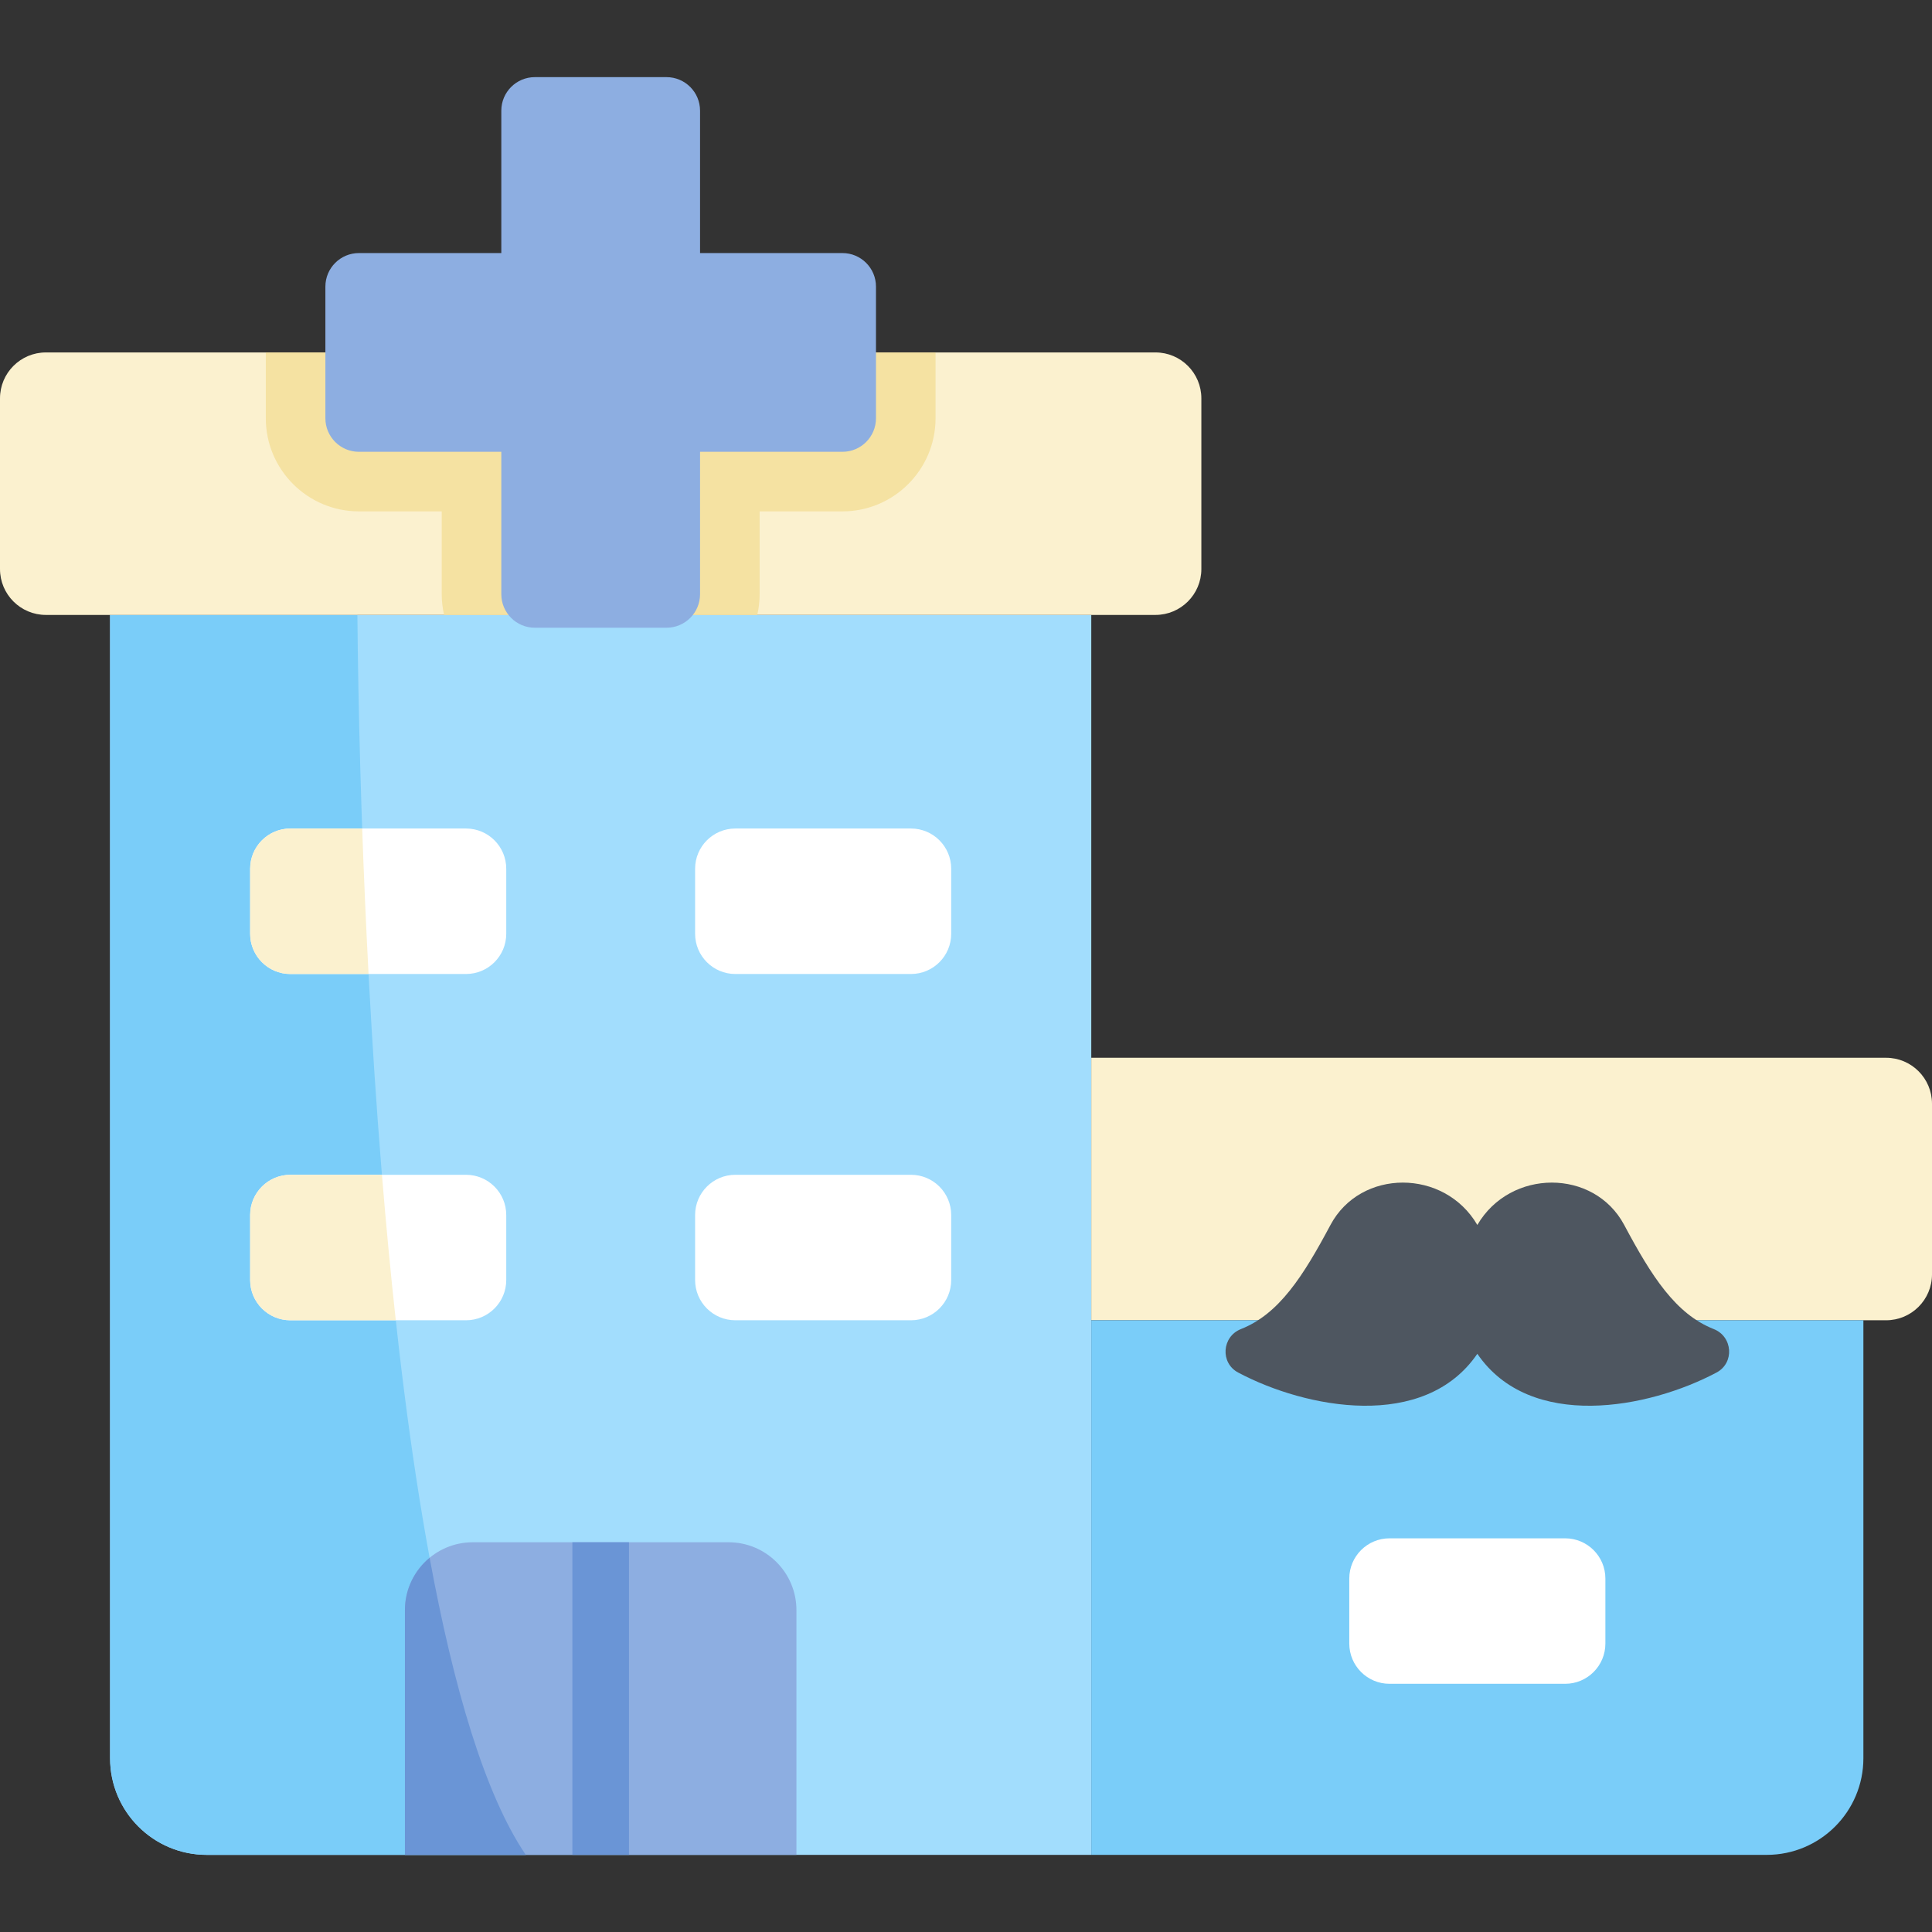
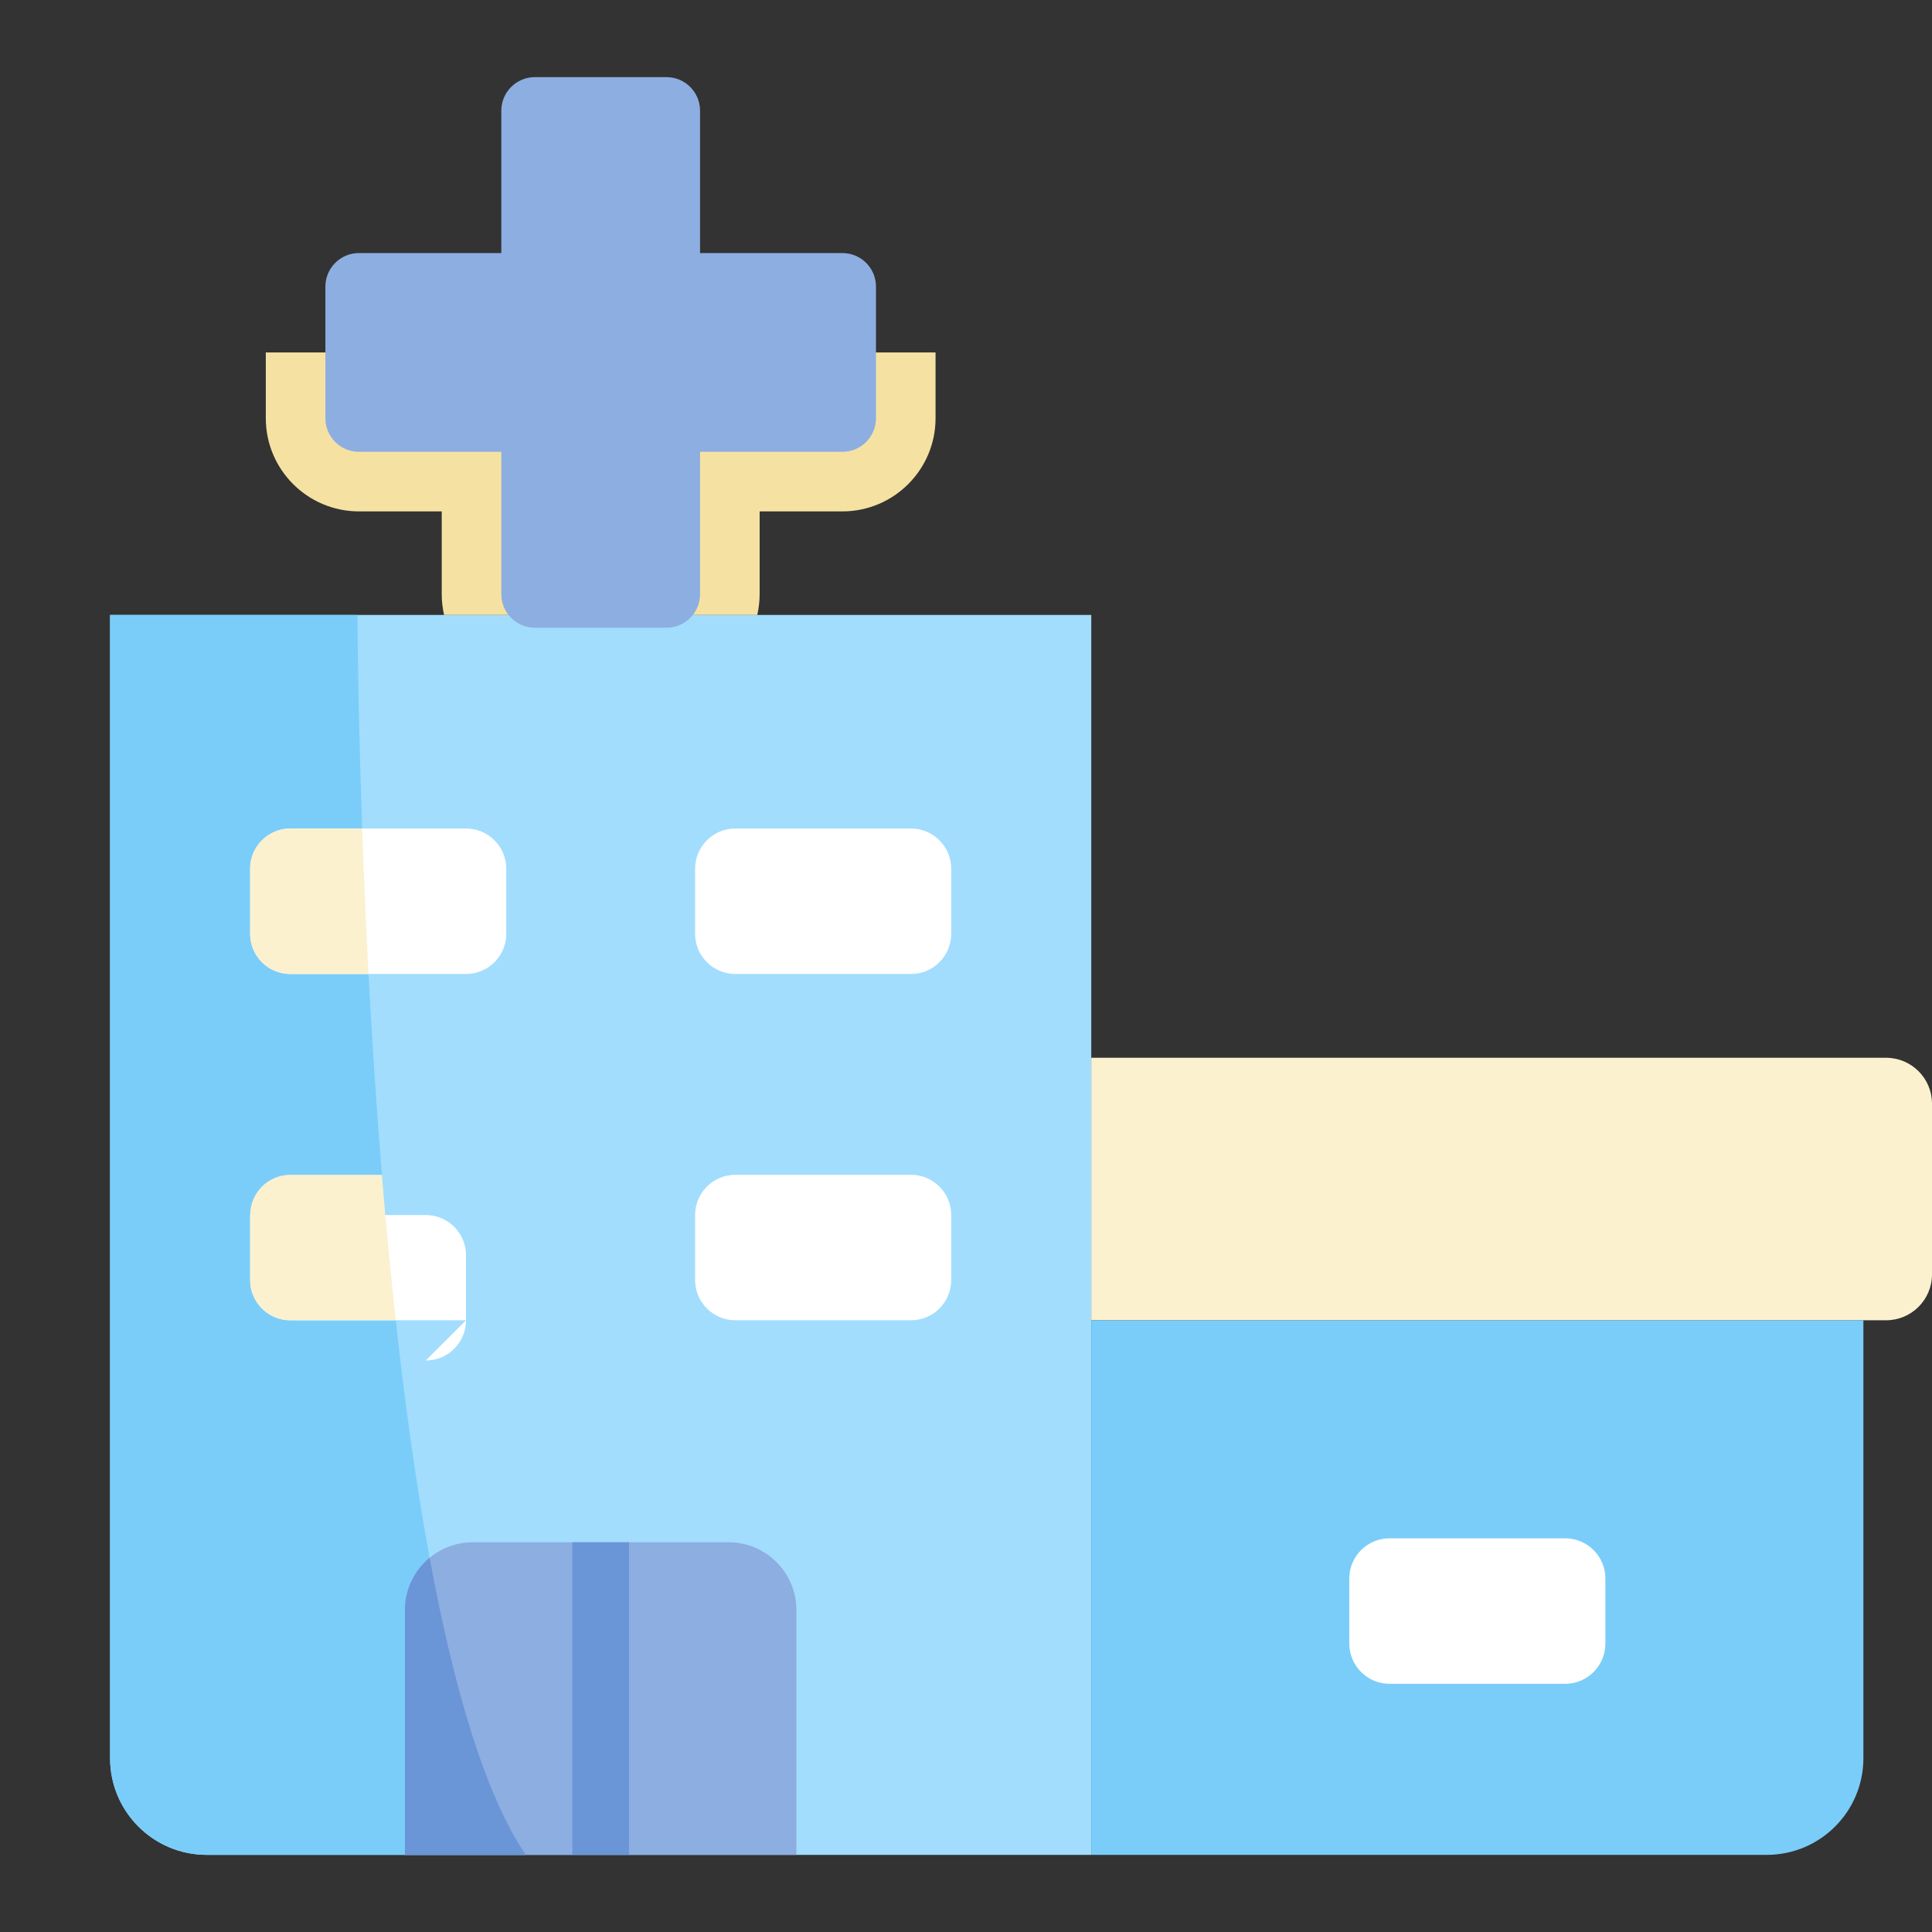
<svg xmlns="http://www.w3.org/2000/svg" id="Capa_1" enable-background="new 0 0 512 512" height="512" viewBox="0 0 512 512" width="512">
  <rect x="0" y="0" width="512" height="512" fill="#333333" stroke="none" />
  <g>
    <path d="m289.2 491.557h-234.415c-14.145 0-25.612-11.467-25.612-25.612v-302.982h260.027z" fill="#a2ddfd" />
    <path d="m29.173 162.963v302.982c0 14.145 11.467 25.612 25.612 25.612h84.552c-34.633-51.017-43.698-229.631-44.626-328.594z" fill="#7acdf9" />
-     <path d="m306.205 93.399h-294.037c-6.72 0-12.168 5.448-12.168 12.168v45.228c0 6.72 5.448 12.168 12.168 12.168h294.036c6.72 0 12.168-5.448 12.168-12.168v-45.228c.001-6.72-5.447-12.168-12.167-12.168z" fill="#fbf1cf" />
    <path d="m499.832 280.321h-210.632v69.565h210.632c6.72 0 12.168-5.448 12.168-12.169v-45.227c0-6.721-5.448-12.169-12.168-12.169z" fill="#fbf1cf" />
    <path d="m70.441 93.399v17.445c0 13.608 11.07 24.678 24.678 24.678h21.944v21.944c0 1.89.221 3.728.625 5.498h82.997c.404-1.769.625-3.608.625-5.498v-21.944h21.943c13.608 0 24.678-11.07 24.678-24.678v-17.445z" fill="#f5e2a2" />
    <path d="m223.254 67.064h-37.733v-37.733c0-4.909-3.98-8.889-8.889-8.889h-34.891c-4.909 0-8.889 3.98-8.889 8.889v37.733h-37.733c-4.909 0-8.889 3.979-8.889 8.889v34.891c0 4.909 3.98 8.889 8.889 8.889h37.733v37.734c0 4.909 3.98 8.889 8.889 8.889h34.891c4.909 0 8.889-3.98 8.889-8.889v-37.734h37.733c4.909 0 8.889-3.98 8.889-8.889v-34.892c0-4.909-3.98-8.888-8.889-8.888z" fill="#8daee1" />
    <g>
      <path d="m123.499 258.12h-46.544c-5.889 0-10.663-4.774-10.663-10.663v-17.229c0-5.889 4.774-10.663 10.663-10.663h46.543c5.889 0 10.663 4.774 10.663 10.663v17.229c.001 5.889-4.773 10.663-10.662 10.663z" fill="#fff" />
      <path d="m76.955 258.12h20.717c-.695-13.175-1.251-26.1-1.688-38.554h-19.029c-5.889 0-10.663 4.774-10.663 10.663v17.229c.001 5.888 4.774 10.662 10.663 10.662z" fill="#fbf1cf" />
      <path d="m194.874 258.12h46.543c5.889 0 10.663-4.774 10.663-10.663v-17.229c0-5.889-4.774-10.663-10.663-10.663h-46.543c-5.889 0-10.663 4.774-10.663 10.663v17.229c.001 5.889 4.775 10.663 10.663 10.663z" fill="#fff" />
-       <path d="m123.499 349.886h-46.544c-5.889 0-10.663-4.774-10.663-10.663v-17.228c0-5.889 4.774-10.663 10.663-10.663h46.543c5.889 0 10.663 4.774 10.663 10.663v17.228c.001 5.889-4.773 10.663-10.662 10.663z" fill="#fff" />
+       <path d="m123.499 349.886h-46.544c-5.889 0-10.663-4.774-10.663-10.663v-17.228h46.543c5.889 0 10.663 4.774 10.663 10.663v17.228c.001 5.889-4.773 10.663-10.662 10.663z" fill="#fff" />
      <path d="m76.955 349.886h27.931c-1.388-12.656-2.605-25.574-3.667-38.554h-24.264c-5.889 0-10.663 4.774-10.663 10.663v17.228c.001 5.889 4.774 10.663 10.663 10.663z" fill="#fbf1cf" />
      <path d="m194.874 349.886h46.543c5.889 0 10.663-4.774 10.663-10.663v-17.228c0-5.889-4.774-10.663-10.663-10.663h-46.543c-5.889 0-10.663 4.774-10.663 10.663v17.228c.001 5.889 4.775 10.663 10.663 10.663z" fill="#fff" />
    </g>
    <path d="m193.077 408.715h-67.78c-9.934 0-17.987 8.053-17.987 17.987v64.856h103.753v-64.856c0-9.934-8.053-17.987-17.986-17.987z" fill="#8daee1" />
    <path d="m107.31 426.701v64.856h32.027c-10.808-15.92-19.128-44.254-25.485-78.732-3.996 3.299-6.542 8.29-6.542 13.876z" fill="#6a95d6" />
    <path d="m493.818 349.886h-204.618v141.672h179.005c14.145 0 25.612-11.467 25.612-25.612v-116.06z" fill="#7acdf9" />
    <path d="m368.237 446.225h46.543c5.889 0 10.663-4.774 10.663-10.663v-17.228c0-5.889-4.774-10.663-10.663-10.663h-46.543c-5.889 0-10.663 4.774-10.663 10.663v17.228c0 5.889 4.774 10.663 10.663 10.663z" fill="#fff" />
-     <path d="m391.509 358.768c14.036 20.527 45.402 14.529 63.395 4.964 4.793-2.548 4.307-9.52-.743-11.513-10.106-3.988-16.495-14.013-23.73-27.593-7.975-14.967-30.19-14.967-38.922 0-8.732-14.967-30.947-14.967-38.922 0-7.236 13.58-13.624 23.605-23.73 27.593-5.049 1.992-5.536 8.965-.743 11.513 17.993 9.565 49.359 15.563 63.395-4.964z" fill="#4e5660" />
    <path d="m151.686 408.715h15v82.843h-15z" fill="#6a95d6" />
  </g>
</svg>